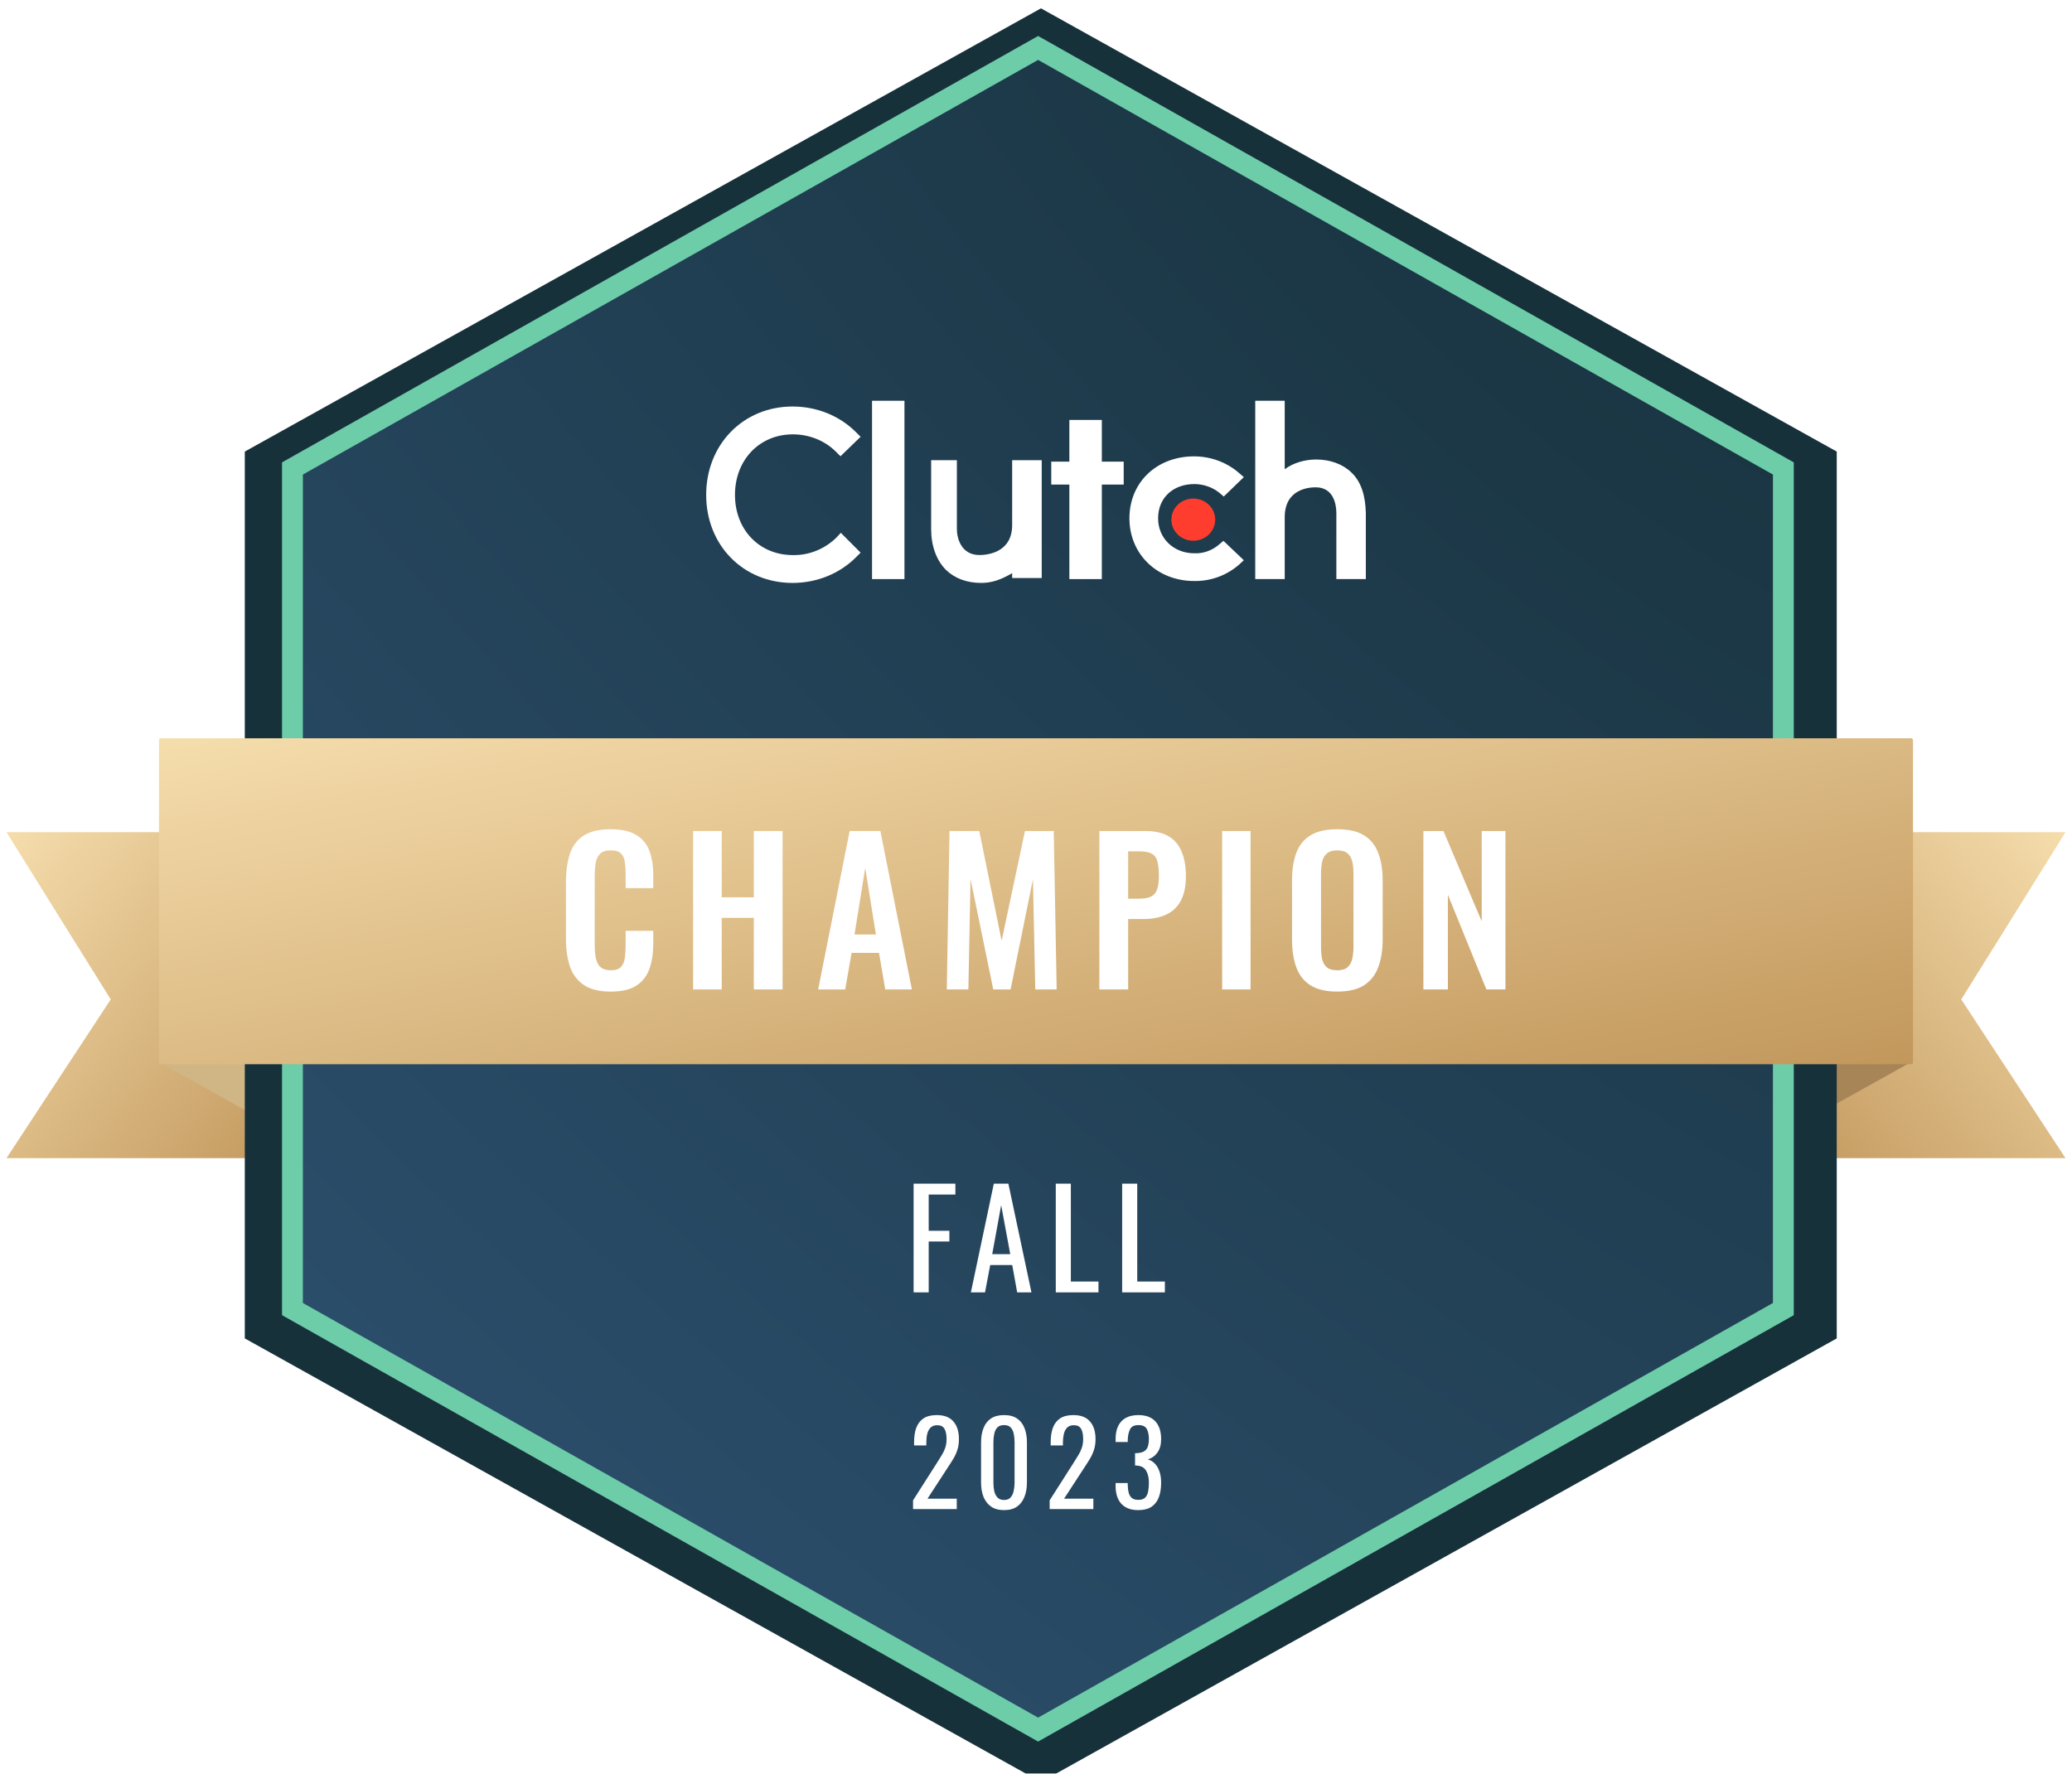
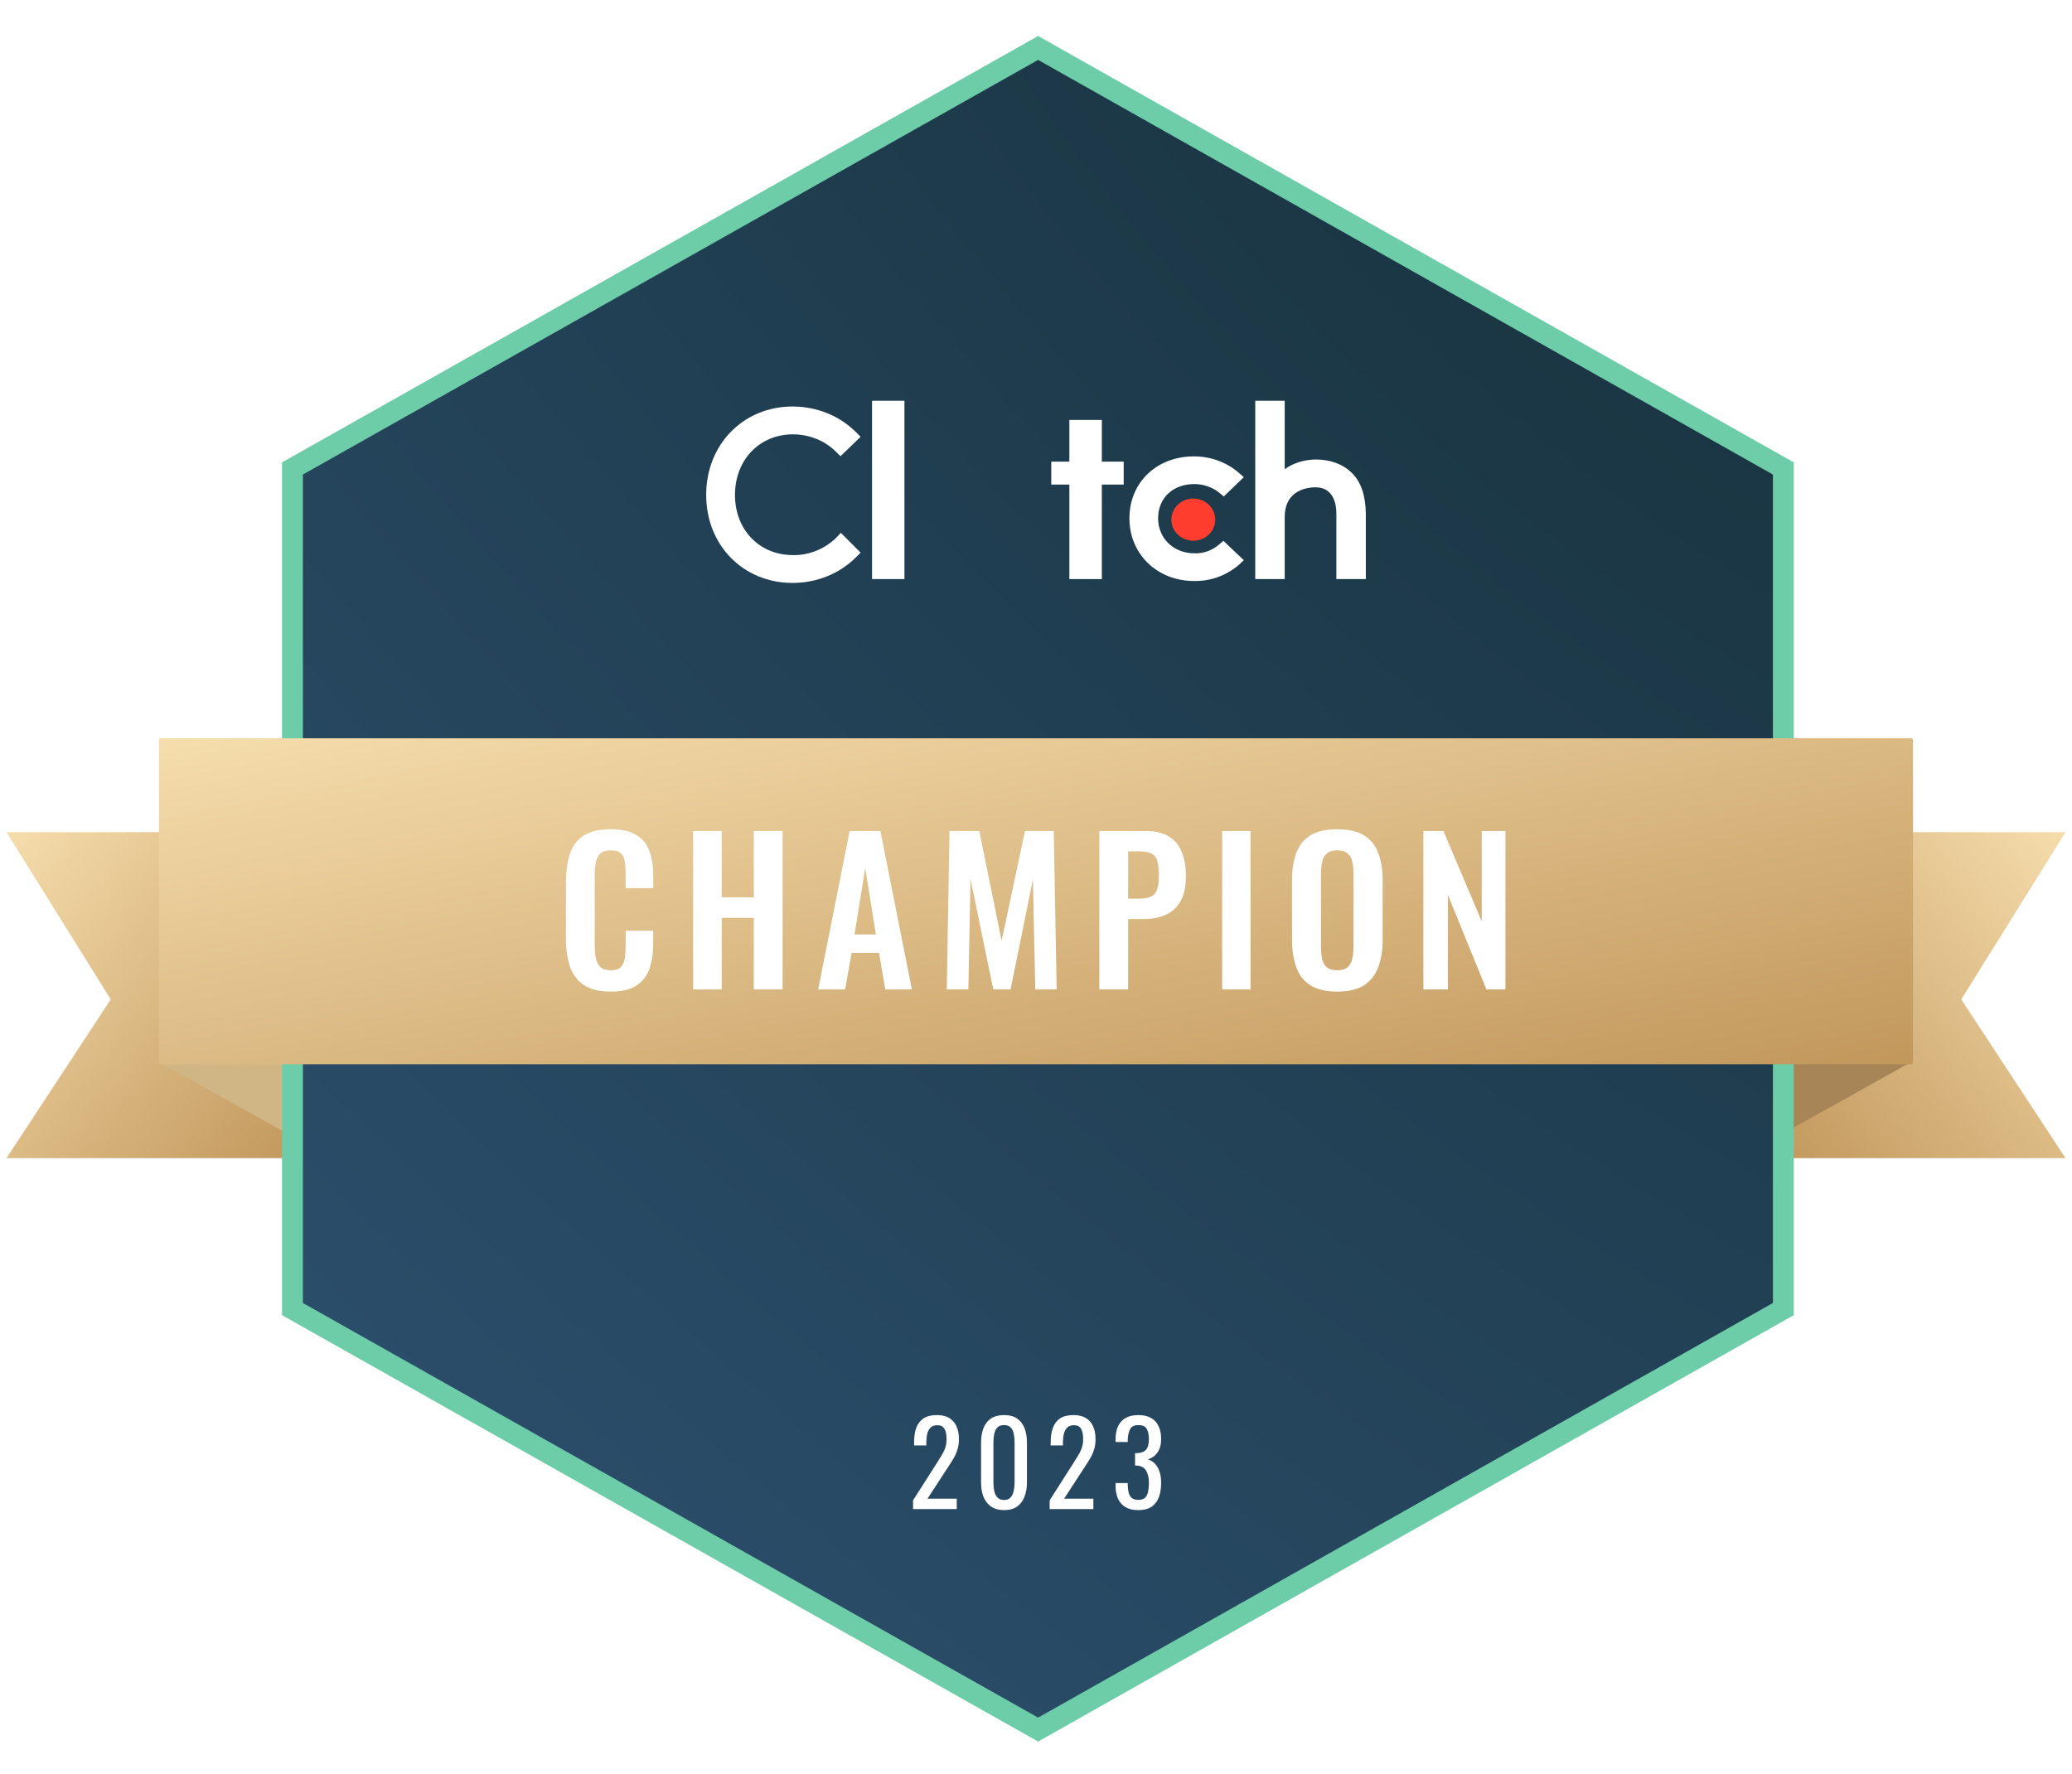
<svg xmlns="http://www.w3.org/2000/svg" width="160" height="137" viewBox="0 0 160 137" fill="none">
  <g id="Champion Badge Fall 2023 1" clip-path="url(#clip0_596_415)">
    <path id="Vector" fill-rule="evenodd" clip-rule="evenodd" d="M23.319 89.457H0.5L8.551 77.195L0.5 64.279H23.319V89.457Z" fill="url(#paint0_linear_596_415)" />
    <path id="Vector_2" fill-rule="evenodd" clip-rule="evenodd" d="M136.681 89.457H159.5L151.448 77.195L159.5 64.279H136.681V89.457Z" fill="url(#paint1_linear_596_415)" />
    <path id="Vector_3" d="M12.278 82.036L27.442 90.494L22.061 76.72H12.278V82.036Z" fill="#D1B685" />
    <path id="Vector_4" d="M147.575 82.036L132.411 90.494L137.792 76.72H147.575V82.036Z" fill="#A78557" />
    <g id="Group" filter="url(#filter0_i_596_415)">
-       <path id="Vector_5" d="M141.833 34.235V102.735L80.383 137L18.903 102.735V34.235L80.383 0L141.833 34.235Z" fill="#17313B" />
-     </g>
+       </g>
    <g id="Group_2" filter="url(#filter1_i_596_415)">
-       <path id="Vector_6" d="M137.711 36.184V101.113L80.163 133.594L22.583 101.113V36.184L80.163 3.703L137.711 36.184Z" fill="url(#paint2_radial_596_415)" />
      <path id="Vector_7" d="M137.711 36.184V101.113L80.163 133.594L22.583 101.113V36.184L80.163 3.703L137.711 36.184Z" fill="url(#paint3_radial_596_415)" />
    </g>
    <path id="Vector_8" d="M137.711 36.184V101.113L80.163 133.594L22.583 101.113V36.184L80.163 3.703L137.711 36.184Z" stroke="#6DCDA9" stroke-width="1.61" stroke-miterlimit="10" />
    <path id="Vector_9" fill-rule="evenodd" clip-rule="evenodd" d="M12.278 82.052C12.278 82.134 12.344 82.2 12.425 82.2H147.575C147.656 82.2 147.722 82.134 147.722 82.052V57.17C147.722 57.088 147.656 57.022 147.575 57.022H12.425C12.344 57.022 12.278 57.088 12.278 57.17V82.052Z" fill="url(#paint4_linear_596_415)" />
    <path id="Vector_10" d="M69.842 30.955H67.339V44.729H69.842V30.955Z" fill="white" />
-     <path id="Vector_11" d="M78.159 40.555C78.159 42.709 76.199 42.871 75.635 42.871C74.239 42.871 73.89 41.605 73.89 40.851V35.546H71.903V40.851C71.903 42.17 72.306 43.275 73.057 44.029C73.729 44.675 74.668 45.025 75.769 45.025C76.629 45.025 77.327 44.756 78.159 44.271V44.648H80.442V35.546H78.159V40.555Z" fill="white" />
    <path id="Vector_12" d="M85.083 32.436H82.576V35.657H81.178V37.428H82.576V44.729H85.083V37.428H86.772V35.657H85.083V32.436Z" fill="white" />
    <path id="Vector_13" d="M94.126 42.068C93.592 42.523 92.925 42.763 92.231 42.737C90.63 42.737 89.429 41.587 89.429 40.036C89.429 38.458 90.576 37.389 92.231 37.389C92.925 37.389 93.619 37.63 94.153 38.057L94.499 38.351L96.047 36.854L95.647 36.507C94.713 35.704 93.485 35.25 92.204 35.25C89.322 35.25 87.214 37.255 87.214 40.036C87.214 42.817 89.376 44.876 92.204 44.876C93.485 44.902 94.713 44.448 95.674 43.619L96.047 43.271L94.473 41.774L94.126 42.068Z" fill="white" />
    <path id="Vector_14" d="M104.345 36.486C103.676 35.841 102.712 35.492 101.615 35.492C100.758 35.492 99.848 35.761 99.206 36.244V30.955H96.93V44.729H99.206V39.949C99.206 37.801 101.026 37.64 101.588 37.64C102.953 37.64 103.194 38.902 103.194 39.654V44.729H105.469V39.654C105.443 38.312 105.121 37.211 104.345 36.486Z" fill="white" />
    <path id="Vector_15" d="M92.146 41.767C93.081 41.767 93.839 41.037 93.839 40.137C93.839 39.238 93.081 38.508 92.146 38.508C91.211 38.508 90.453 39.238 90.453 40.137C90.453 41.037 91.211 41.767 92.146 41.767Z" fill="#FF3D2E" />
    <path id="Vector_16" d="M64.58 41.531C63.695 42.391 62.489 42.902 61.23 42.875C58.63 42.875 56.755 40.913 56.755 38.225C56.755 35.538 58.63 33.549 61.23 33.549C62.489 33.549 63.695 34.033 64.553 34.893L64.901 35.242L66.456 33.737L66.107 33.388C64.821 32.098 63.052 31.399 61.203 31.399C57.398 31.399 54.531 34.328 54.531 38.225C54.531 42.122 57.398 45.025 61.203 45.025C63.052 45.025 64.821 44.326 66.107 43.036L66.456 42.687L64.928 41.155L64.58 41.531Z" fill="white" />
-     <path id="Vector_17" d="M70.549 99.825V91.427H73.775V92.267H71.714V95.066H73.311V95.895H71.714V99.825H70.549ZM74.971 99.825L76.743 91.427H77.867L79.649 99.825H78.547L78.165 97.71H76.465L76.063 99.825H74.971ZM76.62 96.87H78.011L77.31 93.086L76.62 96.87ZM81.527 99.825V91.427H82.691V98.985H84.825V99.825H81.527ZM86.653 99.825V91.427H87.818V98.985H89.951V99.825H86.653Z" fill="white" />
    <path id="Vector_18" d="M70.506 116.561V115.886L72.326 113.033C72.461 112.82 72.585 112.621 72.697 112.438C72.814 112.254 72.909 112.062 72.979 111.86C73.056 111.653 73.094 111.416 73.094 111.149C73.094 110.817 73.041 110.557 72.935 110.367C72.829 110.178 72.644 110.083 72.379 110.083C72.155 110.083 71.981 110.145 71.858 110.269C71.734 110.394 71.648 110.557 71.601 110.758C71.554 110.96 71.531 111.176 71.531 111.407V111.647H70.586V111.398C70.586 110.966 70.641 110.595 70.753 110.287C70.871 109.973 71.057 109.73 71.31 109.558C71.569 109.387 71.911 109.301 72.335 109.301C72.912 109.301 73.342 109.467 73.624 109.798C73.907 110.124 74.048 110.577 74.048 111.158C74.048 111.466 74.01 111.736 73.933 111.967C73.863 112.198 73.769 112.414 73.651 112.615C73.533 112.817 73.403 113.024 73.262 113.237L71.619 115.761H73.88V116.561H70.506ZM77.533 116.641C77.127 116.641 76.791 116.549 76.526 116.366C76.267 116.182 76.073 115.93 75.943 115.61C75.82 115.29 75.758 114.926 75.758 114.517V111.416C75.758 110.995 75.82 110.628 75.943 110.314C76.067 109.994 76.258 109.745 76.517 109.567C76.782 109.39 77.121 109.301 77.533 109.301C77.945 109.301 78.281 109.39 78.54 109.567C78.799 109.745 78.991 109.994 79.115 110.314C79.238 110.628 79.3 110.995 79.3 111.416V114.517C79.3 114.932 79.235 115.299 79.106 115.619C78.982 115.939 78.791 116.191 78.531 116.374C78.272 116.552 77.94 116.641 77.533 116.641ZM77.533 115.859C77.757 115.859 77.925 115.794 78.037 115.664C78.155 115.533 78.234 115.367 78.275 115.166C78.322 114.959 78.346 114.745 78.346 114.526V111.407C78.346 111.176 78.325 110.96 78.284 110.758C78.243 110.551 78.163 110.385 78.046 110.261C77.934 110.136 77.763 110.074 77.533 110.074C77.304 110.074 77.13 110.136 77.012 110.261C76.894 110.385 76.815 110.551 76.774 110.758C76.732 110.96 76.712 111.176 76.712 111.407V114.526C76.712 114.745 76.732 114.959 76.774 115.166C76.821 115.367 76.903 115.533 77.021 115.664C77.145 115.794 77.315 115.859 77.533 115.859ZM81.054 116.561V115.886L82.874 113.033C83.009 112.82 83.133 112.621 83.245 112.438C83.363 112.254 83.457 112.062 83.528 111.86C83.604 111.653 83.642 111.416 83.642 111.149C83.642 110.817 83.59 110.557 83.484 110.367C83.377 110.178 83.192 110.083 82.927 110.083C82.703 110.083 82.529 110.145 82.406 110.269C82.282 110.394 82.197 110.557 82.15 110.758C82.103 110.96 82.079 111.176 82.079 111.407V111.647H81.134V111.398C81.134 110.966 81.19 110.595 81.302 110.287C81.419 109.973 81.605 109.73 81.858 109.558C82.117 109.387 82.459 109.301 82.883 109.301C83.46 109.301 83.89 109.467 84.172 109.798C84.455 110.124 84.597 110.577 84.597 111.158C84.597 111.466 84.558 111.736 84.482 111.967C84.411 112.198 84.317 112.414 84.199 112.615C84.081 112.817 83.952 113.024 83.81 113.237L82.167 115.761H84.429V116.561H81.054ZM87.896 116.641C87.507 116.641 87.184 116.567 86.924 116.419C86.665 116.271 86.471 116.057 86.341 115.779C86.212 115.501 86.147 115.172 86.147 114.793V114.553H87.084C87.084 114.576 87.084 114.603 87.084 114.633C87.084 114.656 87.084 114.683 87.084 114.713C87.089 114.926 87.113 115.118 87.154 115.29C87.201 115.462 87.281 115.598 87.393 115.699C87.51 115.8 87.678 115.85 87.896 115.85C88.126 115.85 88.299 115.797 88.417 115.69C88.535 115.578 88.615 115.421 88.656 115.219C88.697 115.018 88.718 114.787 88.718 114.526C88.718 114.147 88.647 113.839 88.506 113.602C88.37 113.359 88.129 113.226 87.781 113.202C87.764 113.196 87.74 113.193 87.711 113.193C87.687 113.193 87.666 113.193 87.649 113.193V112.242C87.666 112.242 87.687 112.242 87.711 112.242C87.734 112.242 87.755 112.242 87.772 112.242C88.108 112.23 88.35 112.141 88.497 111.976C88.644 111.81 88.718 111.534 88.718 111.149C88.718 110.823 88.662 110.563 88.55 110.367C88.444 110.172 88.229 110.074 87.905 110.074C87.581 110.074 87.366 110.184 87.26 110.403C87.154 110.616 87.095 110.891 87.084 111.229C87.084 111.253 87.084 111.28 87.084 111.309C87.084 111.333 87.084 111.357 87.084 111.38H86.147V111.14C86.147 110.755 86.212 110.426 86.341 110.154C86.471 109.881 86.665 109.671 86.924 109.523C87.189 109.375 87.516 109.301 87.905 109.301C88.299 109.301 88.626 109.375 88.885 109.523C89.145 109.671 89.339 109.884 89.469 110.163C89.598 110.435 89.663 110.764 89.663 111.149C89.663 111.582 89.569 111.928 89.38 112.189C89.198 112.45 88.95 112.627 88.638 112.722C88.856 112.787 89.039 112.9 89.186 113.06C89.339 113.22 89.457 113.424 89.539 113.673C89.622 113.916 89.663 114.2 89.663 114.526C89.663 114.953 89.604 115.326 89.486 115.646C89.368 115.96 89.18 116.206 88.921 116.383C88.662 116.555 88.32 116.641 87.896 116.641Z" fill="white" />
    <path id="Vector_19" d="M47.156 76.59C46.265 76.59 45.564 76.414 45.053 76.061C44.553 75.709 44.202 75.23 44.002 74.626C43.802 74.012 43.702 73.307 43.702 72.511V68.145C43.702 67.309 43.802 66.584 44.002 65.97C44.202 65.355 44.553 64.882 45.053 64.55C45.564 64.217 46.265 64.051 47.156 64.051C47.996 64.051 48.652 64.197 49.123 64.489C49.603 64.771 49.944 65.179 50.144 65.713C50.344 66.247 50.444 66.866 50.444 67.571V68.598H48.312V67.541C48.312 67.198 48.292 66.886 48.252 66.604C48.222 66.322 48.127 66.101 47.967 65.939C47.816 65.768 47.551 65.683 47.171 65.683C46.79 65.683 46.51 65.773 46.33 65.955C46.16 66.126 46.049 66.362 45.999 66.665C45.949 66.957 45.924 67.289 45.924 67.662V72.979C45.924 73.422 45.959 73.79 46.029 74.082C46.099 74.364 46.225 74.581 46.405 74.732C46.595 74.873 46.85 74.943 47.171 74.943C47.541 74.943 47.801 74.858 47.952 74.686C48.112 74.505 48.212 74.269 48.252 73.977C48.292 73.684 48.312 73.357 48.312 72.995V71.892H50.444V72.874C50.444 73.599 50.349 74.243 50.159 74.807C49.969 75.361 49.633 75.799 49.153 76.122C48.682 76.434 48.017 76.59 47.156 76.59ZM53.523 76.424V64.187H55.731V69.308H58.209V64.187H60.431V76.424H58.209V70.895H55.731V76.424H53.523ZM63.178 76.424L65.611 64.187H67.983L70.416 76.424H68.359L67.878 73.599H65.761L65.265 76.424H63.178ZM65.986 72.179H67.638L66.812 67.042L65.986 72.179ZM73.111 76.424L73.321 64.187H75.619L77.346 72.662L79.148 64.187H81.37L81.596 76.424H79.944L79.763 67.918L78.037 76.424H76.7L74.943 67.888L74.778 76.424H73.111ZM84.893 76.424V64.187H88.467C89.198 64.187 89.789 64.323 90.239 64.595C90.7 64.867 91.035 65.265 91.245 65.788C91.466 66.302 91.576 66.927 91.576 67.662C91.576 68.457 91.441 69.102 91.17 69.595C90.9 70.079 90.52 70.431 90.029 70.653C89.549 70.874 88.978 70.985 88.317 70.985H87.116V76.424H84.893ZM87.116 69.414H87.957C88.357 69.414 88.668 69.359 88.888 69.248C89.118 69.127 89.273 68.941 89.353 68.689C89.443 68.427 89.489 68.08 89.489 67.647C89.489 67.204 89.453 66.846 89.383 66.574C89.323 66.292 89.183 66.086 88.963 65.955C88.753 65.824 88.417 65.758 87.957 65.758H87.116V69.414ZM94.374 76.424V64.187H96.567V76.424H94.374ZM103.255 76.59C102.394 76.59 101.708 76.429 101.198 76.107C100.687 75.784 100.322 75.321 100.101 74.717C99.881 74.112 99.771 73.397 99.771 72.572V67.994C99.771 67.168 99.881 66.463 100.101 65.879C100.322 65.285 100.687 64.832 101.198 64.519C101.708 64.207 102.394 64.051 103.255 64.051C104.136 64.051 104.827 64.207 105.327 64.519C105.838 64.832 106.203 65.285 106.423 65.879C106.654 66.463 106.769 67.168 106.769 67.994V72.587C106.769 73.402 106.654 74.112 106.423 74.717C106.203 75.311 105.838 75.774 105.327 76.107C104.827 76.429 104.136 76.59 103.255 76.59ZM103.255 74.943C103.625 74.943 103.896 74.863 104.066 74.702C104.246 74.54 104.366 74.319 104.426 74.037C104.486 73.755 104.516 73.448 104.516 73.115V67.48C104.516 67.138 104.486 66.831 104.426 66.559C104.366 66.287 104.246 66.076 104.066 65.924C103.896 65.763 103.625 65.683 103.255 65.683C102.904 65.683 102.639 65.763 102.459 65.924C102.279 66.076 102.159 66.287 102.099 66.559C102.038 66.831 102.008 67.138 102.008 67.48V73.115C102.008 73.448 102.033 73.755 102.083 74.037C102.144 74.319 102.264 74.54 102.444 74.702C102.624 74.863 102.894 74.943 103.255 74.943ZM109.914 76.424V64.187H111.461L114.419 71.167V64.187H116.251V76.424H114.78L111.806 69.112V76.424H109.914Z" fill="white" />
  </g>
  <defs>
    <filter id="filter0_i_596_415" x="18.903" y="0" width="122.931" height="137.644" filterUnits="userSpaceOnUse" color-interpolation-filters="sRGB">
      <feFlood flood-opacity="0" result="BackgroundImageFix" />
      <feBlend mode="normal" in="SourceGraphic" in2="BackgroundImageFix" result="shape" />
      <feColorMatrix in="SourceAlpha" type="matrix" values="0 0 0 0 0 0 0 0 0 0 0 0 0 0 0 0 0 0 127 0" result="hardAlpha" />
      <feOffset dy="0.644" />
      <feGaussianBlur stdDeviation="0.322" />
      <feComposite in2="hardAlpha" operator="arithmetic" k2="-1" k3="1" />
      <feColorMatrix type="matrix" values="0 0 0 0 0 0 0 0 0 0 0 0 0 0 0 0 0 0 0.1 0" />
      <feBlend mode="normal" in2="shape" result="effect1_innerShadow_596_415" />
    </filter>
    <filter id="filter1_i_596_415" x="22.583" y="3.703" width="115.128" height="130.535" filterUnits="userSpaceOnUse" color-interpolation-filters="sRGB">
      <feFlood flood-opacity="0" result="BackgroundImageFix" />
      <feBlend mode="normal" in="SourceGraphic" in2="BackgroundImageFix" result="shape" />
      <feColorMatrix in="SourceAlpha" type="matrix" values="0 0 0 0 0 0 0 0 0 0 0 0 0 0 0 0 0 0 127 0" result="hardAlpha" />
      <feOffset dy="0.644" />
      <feGaussianBlur stdDeviation="0.322" />
      <feComposite in2="hardAlpha" operator="arithmetic" k2="-1" k3="1" />
      <feColorMatrix type="matrix" values="0 0 0 0 0 0 0 0 0 0 0 0 0 0 0 0 0 0 0.07 0" />
      <feBlend mode="normal" in2="shape" result="effect1_innerShadow_596_415" />
    </filter>
    <linearGradient id="paint0_linear_596_415" x1="1.451" y1="30.372" x2="46.863" y2="69.366" gradientUnits="userSpaceOnUse">
      <stop stop-color="#D2AE73" />
      <stop offset="0.123" stop-color="#BD9155" />
      <stop offset="0.317" stop-color="#F9E2B2" />
      <stop offset="0.969" stop-color="#BD9155" />
    </linearGradient>
    <linearGradient id="paint1_linear_596_415" x1="158.549" y1="30.372" x2="113.137" y2="69.366" gradientUnits="userSpaceOnUse">
      <stop stop-color="#D2AE73" />
      <stop offset="0.123" stop-color="#BD9155" />
      <stop offset="0.317" stop-color="#F9E2B2" />
      <stop offset="0.969" stop-color="#BD9155" />
    </linearGradient>
    <radialGradient id="paint2_radial_596_415" cx="0" cy="0" r="1" gradientUnits="userSpaceOnUse" gradientTransform="translate(135.206 3.703) rotate(130.927) scale(171.918 345.316)">
      <stop stop-color="#17313B" />
      <stop offset="1" stop-color="#2E5272" />
    </radialGradient>
    <radialGradient id="paint3_radial_596_415" cx="0" cy="0" r="1" gradientUnits="userSpaceOnUse" gradientTransform="translate(135.206 3.703) rotate(130.927) scale(171.918 345.316)">
      <stop stop-color="#17313B" />
      <stop offset="1" stop-color="#2E5272" />
    </radialGradient>
    <linearGradient id="paint4_linear_596_415" x1="17.921" y1="23.115" x2="35.281" y2="111.59" gradientUnits="userSpaceOnUse">
      <stop stop-color="#D2AE73" />
      <stop offset="0.123" stop-color="#BD9155" />
      <stop offset="0.317" stop-color="#F9E2B2" />
      <stop offset="0.969" stop-color="#BD9155" />
    </linearGradient>
    <clipPath id="clip0_596_415">
      <rect width="159" height="137" fill="white" transform="translate(0.5)" />
    </clipPath>
  </defs>
</svg>